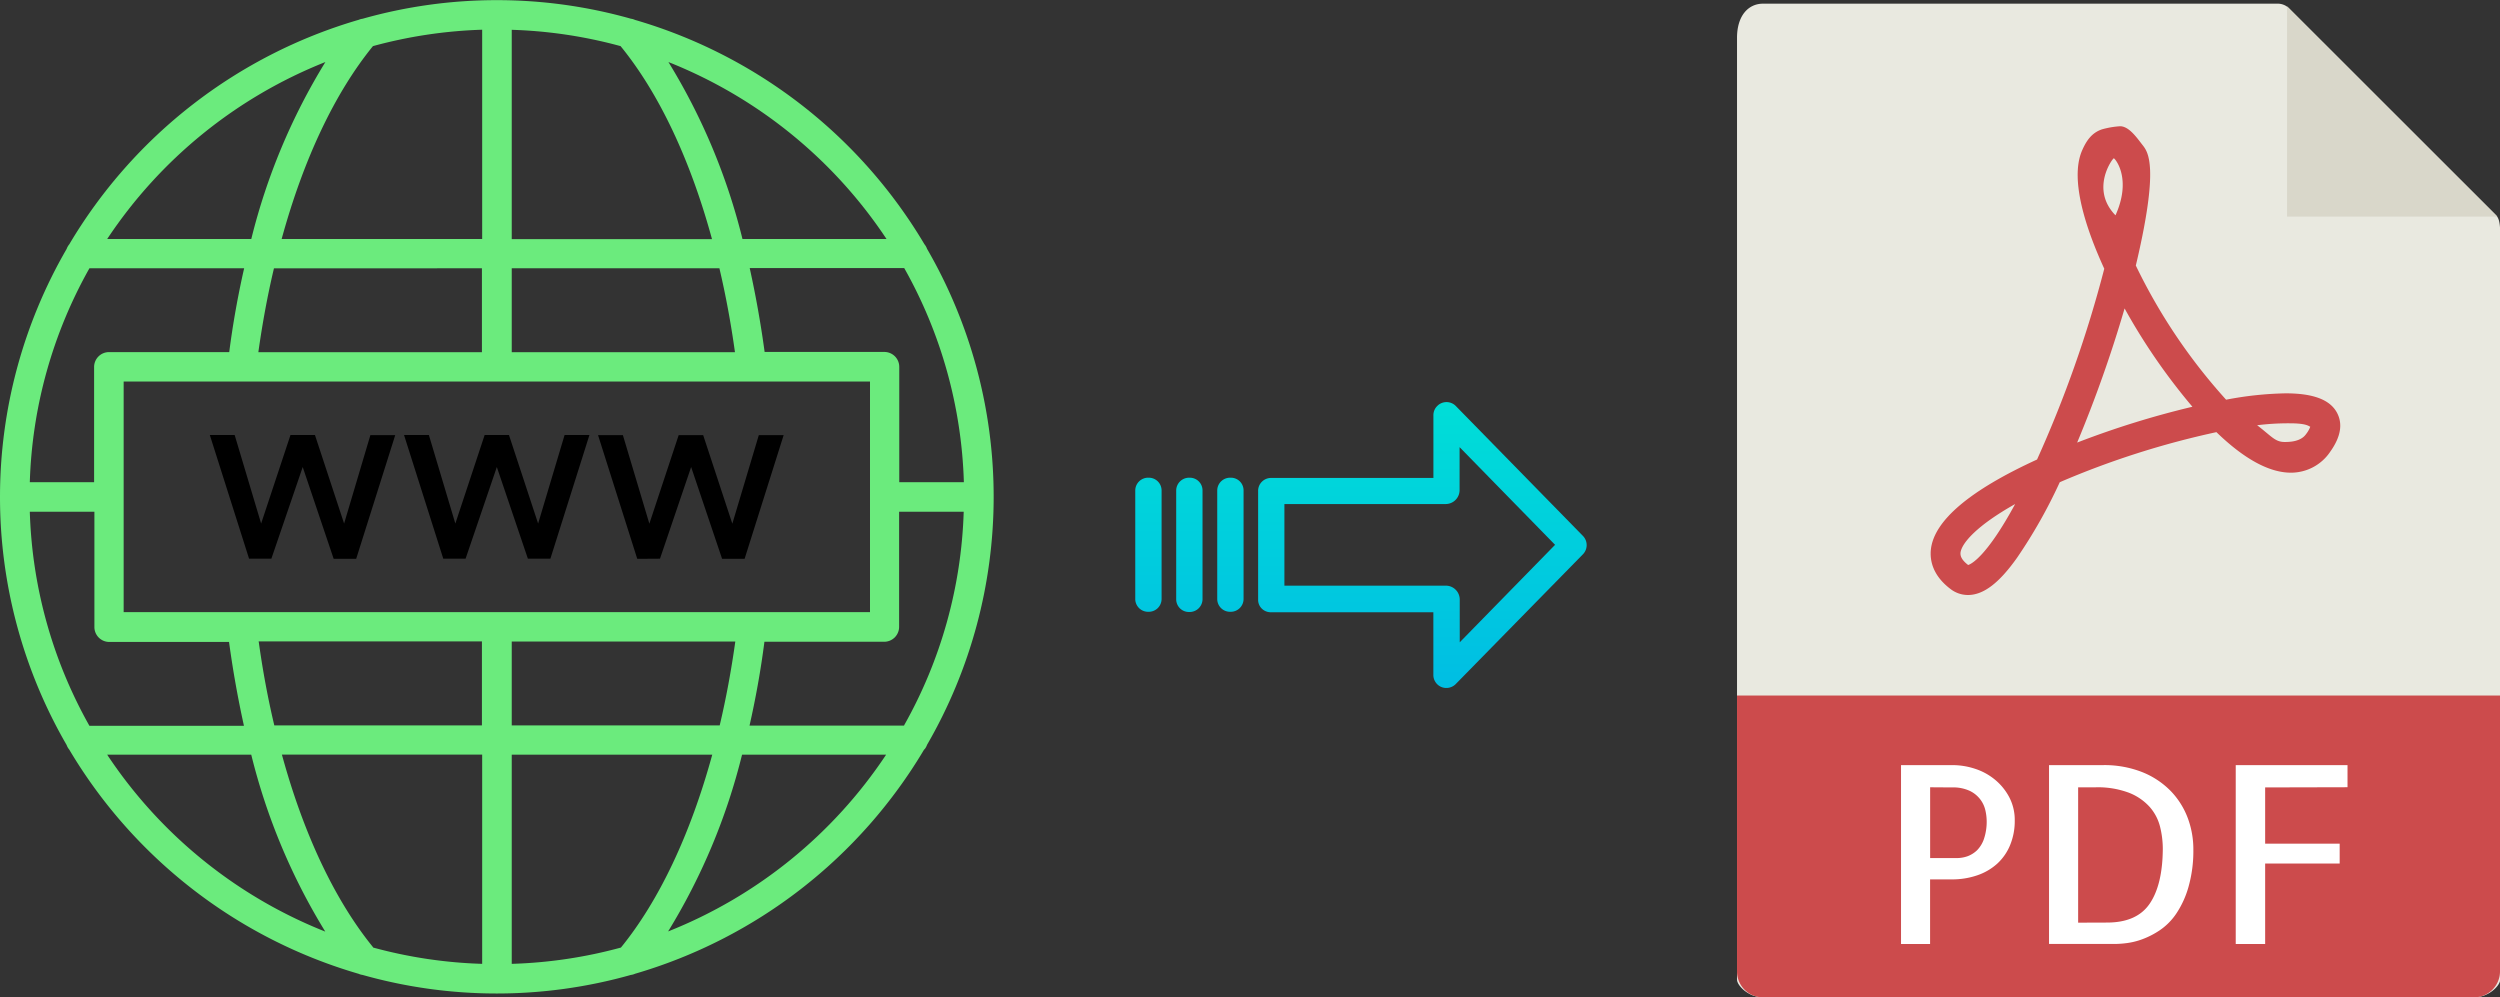
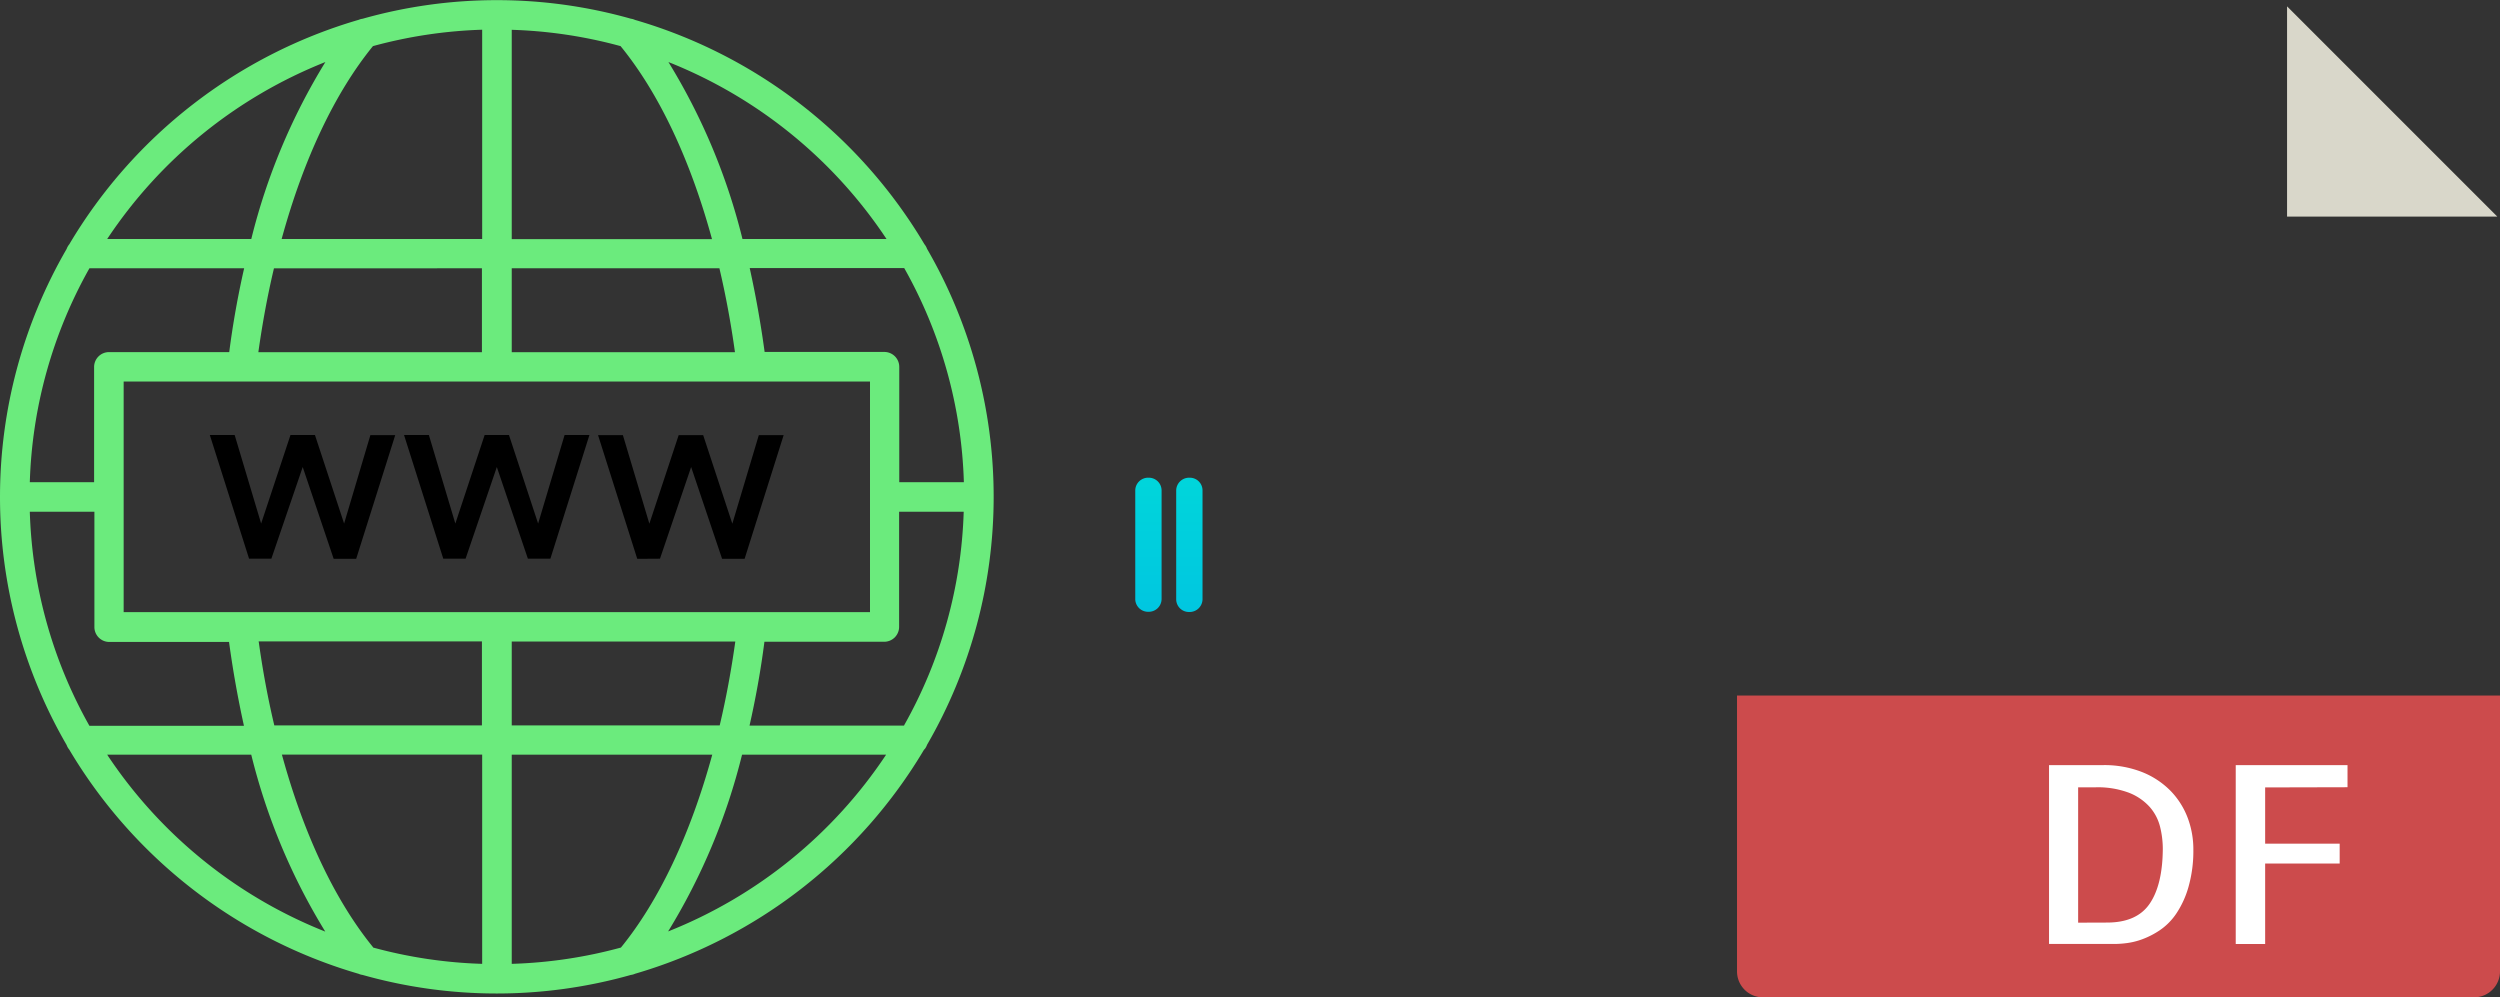
<svg xmlns="http://www.w3.org/2000/svg" xmlns:xlink="http://www.w3.org/1999/xlink" viewBox="0 0 503.19 200.74">
  <rect x="0" y="0" width="503.19" height="200.74" fill="#333333" stroke="none" />
  <defs>
    <style>.cls-1{fill:#e9e9e0;}.cls-2{fill:#d9d7ca;}.cls-3{fill:#cc4b4c;}.cls-4{fill:#fff;}.cls-5{fill:#6beb7d;}.cls-6{fill:url(#linear-gradient);}.cls-7{fill:url(#linear-gradient-2);}.cls-8{fill:url(#linear-gradient-3);}.cls-9{fill:url(#linear-gradient-4);}</style>
    <linearGradient id="linear-gradient" x1="286.28" y1="137.25" x2="286.28" y2="18.05" gradientTransform="matrix(1, 0, 0, -1, 0, 188.08)" gradientUnits="userSpaceOnUse">
      <stop offset="0" stop-color="#00efd1" />
      <stop offset="1" stop-color="#00acea" />
    </linearGradient>
    <linearGradient id="linear-gradient-2" x1="247.63" y1="137.25" x2="247.63" y2="18.05" xlink:href="#linear-gradient" />
    <linearGradient id="linear-gradient-3" x1="239.38" y1="137.25" x2="239.38" y2="18.05" xlink:href="#linear-gradient" />
    <linearGradient id="linear-gradient-4" x1="231.14" y1="137.25" x2="231.14" y2="18.05" xlink:href="#linear-gradient" />
  </defs>
  <title>webp to pdf</title>
  <g id="Layer_2" data-name="Layer 2">
    <g id="Layer_5_Image" data-name="Layer 5 Image">
-       <path class="cls-1" d="M458.49.74H354.84c-2.88,0-5.22,2.34-5.22,6.88V197.17c0,1.23,2.34,3.57,5.22,3.57H498c2.89,0,5.23-2.34,5.23-3.57V47.09c0-2.48-.33-3.28-.92-3.87L460.71,1.66A3.18,3.18,0,0,0,458.49.74Z" />
      <polygon class="cls-2" points="460.33 1.28 460.33 43.6 502.65 43.6 460.33 1.28" />
-       <path class="cls-3" d="M396.1,119.76h0a5.75,5.75,0,0,1-3.46-1.17c-3.72-2.79-4.22-5.89-4-8,.65-5.82,7.84-11.9,21.37-18.1a238.58,238.58,0,0,0,13.53-38.4c-3.56-7.75-7-17.82-4.5-23.72.89-2.07,2-3.66,4.05-4.34a17.58,17.58,0,0,1,3.63-.62c1.8,0,3.38,2.32,4.5,3.75s3.44,4.19-1.33,24.29a113.92,113.92,0,0,0,18.17,27,69.12,69.12,0,0,1,12-1.28c5.6,0,9,1.31,10.37,4,1.14,2.22.67,4.82-1.39,7.72a9.51,9.51,0,0,1-7.93,4.25c-4.35,0-9.4-2.74-15-8.16a171.42,171.42,0,0,0-31.53,10.08A102.22,102.22,0,0,1,406,112.24C402.38,117.36,399.22,119.76,396.1,119.76Zm9.5-18.31c-7.63,4.29-10.74,7.81-11,9.8,0,.33-.13,1.19,1.54,2.47C396.71,113.55,399.81,112.14,405.6,101.45Zm48.71-15.86c2.91,2.24,3.62,3.37,5.52,3.37.84,0,3.22,0,4.32-1.58A5.49,5.49,0,0,0,465,85.9c-.44-.23-1-.7-4.19-.7A50.92,50.92,0,0,0,454.31,85.59ZM427.63,62.08a257.63,257.63,0,0,1-9.55,27,179.39,179.39,0,0,1,23.2-7.21A122.17,122.17,0,0,1,427.63,62.08Zm-2.17-30.22c-.35.12-4.75,6.27.34,11.48C429.19,35.79,425.61,31.81,425.46,31.86Z" />
      <path class="cls-3" d="M498,200.74H354.84a5.22,5.22,0,0,1-5.22-5.22V140H503.19v55.49A5.23,5.23,0,0,1,498,200.74Z" />
-       <path class="cls-4" d="M388.49,190h-5.86V154H393a14.53,14.53,0,0,1,4.54.74,12.23,12.23,0,0,1,4,2.19,11.51,11.51,0,0,1,2.88,3.54,9.84,9.84,0,0,1,1.1,4.67,12.69,12.69,0,0,1-.93,4.95,10.41,10.41,0,0,1-2.59,3.74,11.49,11.49,0,0,1-4,2.34,15.5,15.5,0,0,1-5.18.83h-4.34v13Zm0-31.54v14.25h5.37a6.57,6.57,0,0,0,2.13-.36,5.56,5.56,0,0,0,1.93-1.2,6,6,0,0,0,1.41-2.32,10.87,10.87,0,0,0,.54-3.68,10.08,10.08,0,0,0-.25-2,5.73,5.73,0,0,0-1-2.2,5.82,5.82,0,0,0-2.12-1.75,7.92,7.92,0,0,0-3.62-.71Z" />
      <path class="cls-4" d="M441.47,171a26.63,26.63,0,0,1-1,7.59,18.82,18.82,0,0,1-2.42,5.27,12.39,12.39,0,0,1-3.3,3.35,16.64,16.64,0,0,1-3.54,1.83,14.21,14.21,0,0,1-3.12.78,20.25,20.25,0,0,1-2.1.17H412.42V154h10.84a20.74,20.74,0,0,1,8,1.44,16.62,16.62,0,0,1,5.71,3.83,15.78,15.78,0,0,1,3.4,5.45A18,18,0,0,1,441.47,171Zm-17.38,14.69q6,0,8.59-3.8t2.64-11a18.48,18.48,0,0,0-.54-4.44,9.52,9.52,0,0,0-2.07-4,11,11,0,0,0-4.18-2.88,17.8,17.8,0,0,0-6.83-1.1h-3.42v27.24Z" />
      <path class="cls-4" d="M455.92,158.49v11.32h15v4h-15V190H450V154h22.5v4.45Z" />
    </g>
    <g id="Layer_2-2" data-name="Layer 2">
      <path class="cls-5" d="M186.06,150.85a3.07,3.07,0,0,0,.53-.93,99.62,99.62,0,0,0,0-99.84,3.07,3.07,0,0,0-.53-.93A100.4,100.4,0,0,0,127.79,4a2.66,2.66,0,0,0-.79-.23,99.27,99.27,0,0,0-54,0,3,3,0,0,0-.78.21,100.46,100.46,0,0,0-58.28,45.2,3.07,3.07,0,0,0-.53.93,99.62,99.62,0,0,0,0,99.84,3.07,3.07,0,0,0,.53.93A100.44,100.44,0,0,0,72.17,196a2.88,2.88,0,0,0,.81.23,99.37,99.37,0,0,0,54,0,2.84,2.84,0,0,0,.85-.24,100.46,100.46,0,0,0,58.2-45.17ZM103,194V151.9h40.36c-4.38,16-10.7,29.39-18.38,38.82A93.93,93.93,0,0,1,103,194Zm-27.88-3.31c-7.68-9.42-14-22.76-18.38-38.81H97.05V194A93.94,93.94,0,0,1,75.07,190.71ZM6,103H19v23.21a3,3,0,0,0,3,3H46.1c.78,5.78,1.8,11.43,3,16.88H18A93.4,93.4,0,0,1,6,103ZM18,54H49.14c-1.24,5.45-2.26,11.1-3,16.87H21.94a3,3,0,0,0-3,3V97.05H6A93.44,93.44,0,0,1,18,54ZM97.05,6V48.1H56.69c4.39-16.05,10.7-29.39,18.38-38.82a94.46,94.46,0,0,1,22-3.3Zm27.88,3.31c7.68,9.42,14,22.76,18.38,38.82H103V6A93.86,93.86,0,0,1,124.93,9.29ZM194,97.05H181V73.84a3,3,0,0,0-2.95-3H153.9c-.78-5.78-1.8-11.43-3-16.88H182a93.32,93.32,0,0,1,12,43Zm-12,49H150.86c1.24-5.46,2.26-11.11,3-16.88h24.16a3,3,0,0,0,2.95-3V103h13a93.28,93.28,0,0,1-12,43ZM103,146V129.12h45c-.81,5.79-1.85,11.44-3.14,16.88ZM24.89,123.21V76.79H175.11v46.42Zm123-52.32H103V54H144.8C146.08,59.44,147.13,65.1,147.93,70.89ZM97,54V70.89h-45c.81-5.79,1.85-11.44,3.14-16.88Zm-45,75.1h45V146H55.21c-1.29-5.43-2.34-11.08-3.14-16.88Zm82.46,58.4a125.26,125.26,0,0,0,14.9-35.61h29a94.55,94.55,0,0,1-43.92,35.6ZM178.44,48.1h-29a125,125,0,0,0-14.9-35.61A94.56,94.56,0,0,1,178.43,48.1ZM65.49,12.49A125.28,125.28,0,0,0,50.58,48.1h-29A94.61,94.61,0,0,1,65.48,12.49ZM21.57,151.9h29a125,125,0,0,0,14.9,35.61A94.56,94.56,0,0,1,21.57,151.9Z" />
      <path d="M69.26,105.38,63.39,87.55H58.47l-5.91,17.83L47.23,87.55h-5l7.9,24.9h4.49L60.93,94l6.23,18.48h4.53l7.86-24.9h-5Z" />
      <path d="M106.25,112.45h4.53l7.86-24.9h-5l-5.33,17.83-5.87-17.83H97.55l-5.9,17.83L86.32,87.55h-5l7.9,24.9h4.49L100,94Z" />
      <path d="M132.84,112.45,139.11,94l6.23,18.48h4.53l7.86-24.9h-5l-5.33,17.83-5.87-17.83h-4.93l-5.9,17.83-5.33-17.83h-5l7.89,24.9Z" />
    </g>
    <g id="Layer_3" data-name="Layer 3">
-       <path class="cls-6" d="M293,81.7a2.61,2.61,0,0,0-3.7,0,2.58,2.58,0,0,0-.79,1.9v12.6H255.88a2.6,2.6,0,0,0-2.65,2.54v22a2.46,2.46,0,0,0,.77,1.79,2.57,2.57,0,0,0,1.88.7h32.62v12.59a2.63,2.63,0,0,0,1.62,2.46,2.57,2.57,0,0,0,1,.19,2.64,2.64,0,0,0,1.89-.79l25.59-26.11a2.65,2.65,0,0,0,0-3.71Zm.81,47.58v-8.62a2.8,2.8,0,0,0-2.7-2.78H258.52V101.45h32.56a2.81,2.81,0,0,0,2.7-2.78V90L313,109.66Z" />
-       <path class="cls-7" d="M247.64,96.15h0A2.59,2.59,0,0,0,245,98.69v0l0,21.89a2.58,2.58,0,0,0,2.59,2.56h.06a2.59,2.59,0,0,0,2.65-2.54V98.7a2.55,2.55,0,0,0-2.58-2.55Z" />
      <path class="cls-8" d="M239.39,96.15h0a2.6,2.6,0,0,0-2.65,2.54v21.93a2.56,2.56,0,0,0,2.58,2.56h.07a2.6,2.6,0,0,0,2.65-2.54V98.7a2.56,2.56,0,0,0-2.58-2.55Z" />
      <path class="cls-9" d="M231.15,96.15h0a2.59,2.59,0,0,0-2.65,2.54v0l0,21.89a2.58,2.58,0,0,0,2.58,2.56h.07a2.59,2.59,0,0,0,2.65-2.54v0l0-21.9a2.57,2.57,0,0,0-2.59-2.55Z" />
    </g>
  </g>
</svg>